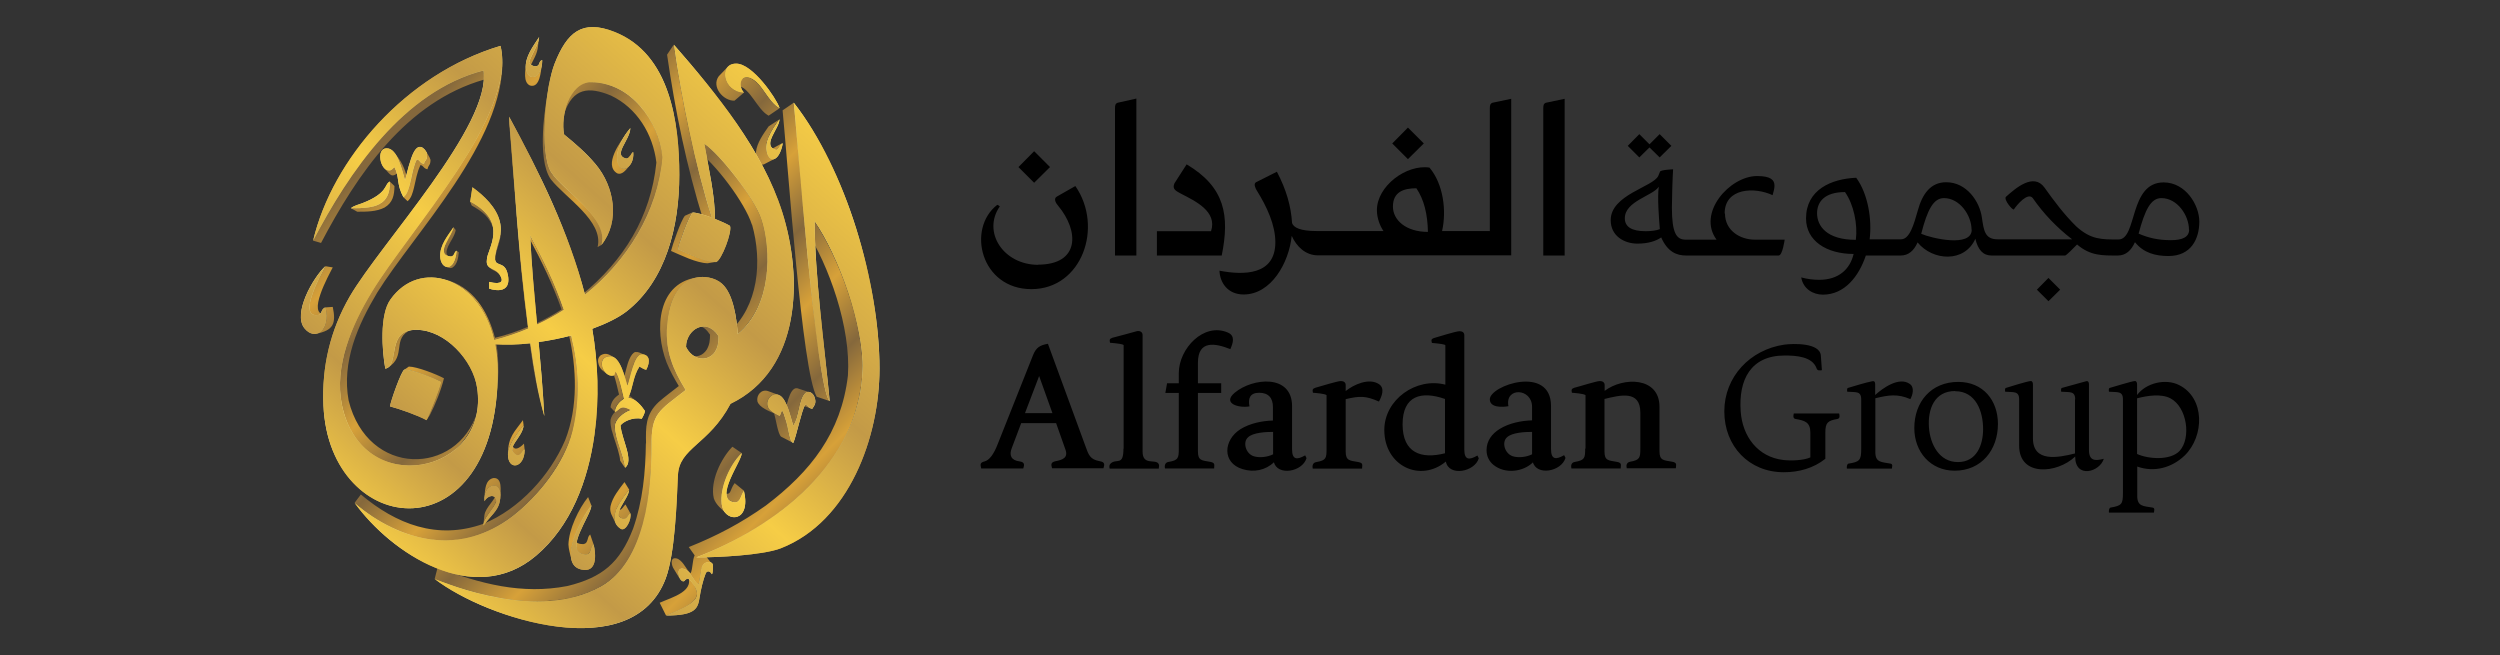
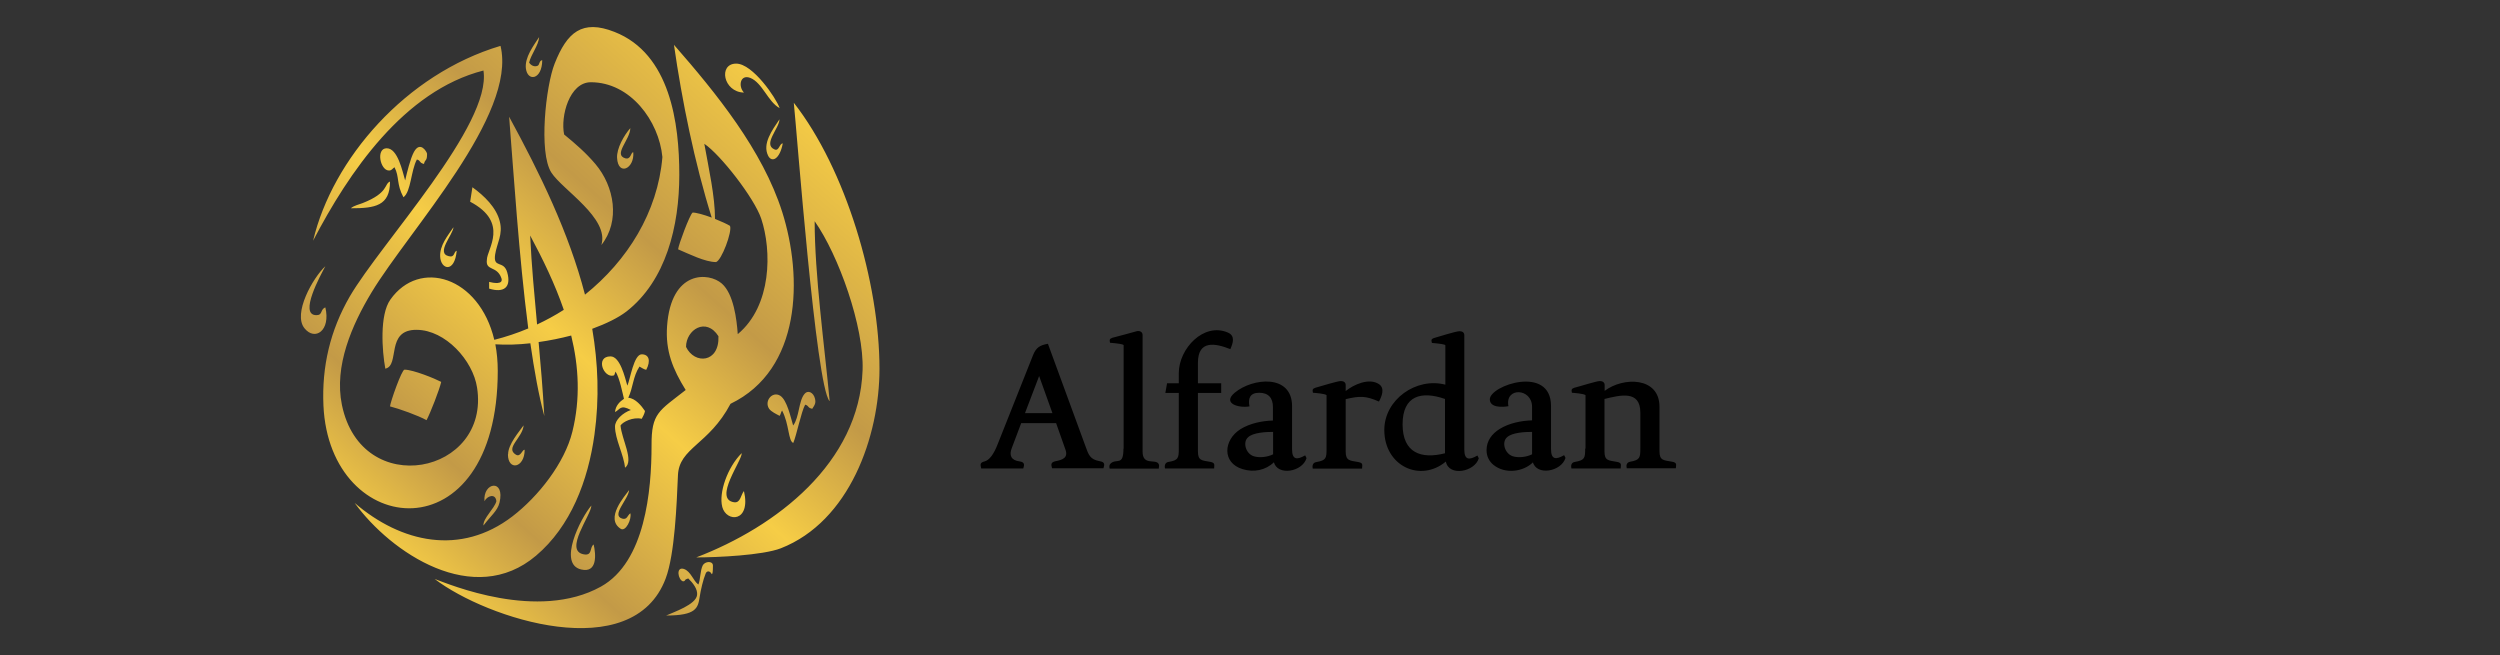
<svg xmlns="http://www.w3.org/2000/svg" id="Layer_1" data-name="Layer 1" viewBox="0 0 145 38">
  <rect x="0" y="0" width="145" height="38" fill="#333333" stroke="none" />
  <defs>
    <style>
      .cls-1 {
        fill: url(#linear-gradient-3);
      }

      .cls-2 {
        fill: url(#linear-gradient-2);
      }

      .cls-3 {
        fill: url(#linear-gradient);
      }

      .cls-4 {
        fill-rule: evenodd;
      }
    </style>
    <linearGradient id="linear-gradient" x1="-44.57" y1="348.51" x2="-44.57" y2="348.27" gradientTransform="translate(-36942.88 -32029.28) rotate(135.78) scale(139.66 -139.95) skewX(2.44)" gradientUnits="userSpaceOnUse">
      <stop offset="0" stop-color="#85683c" />
      <stop offset=".1" stop-color="#d7a139" />
      <stop offset=".2" stop-color="#85683c" />
      <stop offset=".3" stop-color="#d7a139" />
      <stop offset=".4" stop-color="#85683c" />
      <stop offset=".5" stop-color="#d7a139" />
      <stop offset=".6" stop-color="#85683c" />
      <stop offset=".7" stop-color="#d7a139" />
      <stop offset=".8" stop-color="#85683c" />
      <stop offset=".9" stop-color="#d7a139" />
      <stop offset="1" stop-color="#85683c" />
    </linearGradient>
    <linearGradient id="linear-gradient-2" x1="-44.55" y1="348.2" x2="-44.55" y2="347.97" gradientTransform="translate(-40200.99 -31137.35) rotate(132.92) scale(145.9 -145.6) skewX(2.16)" gradientUnits="userSpaceOnUse">
      <stop offset="0" stop-color="#c49b47" />
      <stop offset=".1" stop-color="#fcf4a5" />
      <stop offset=".2" stop-color="#c49b47" />
      <stop offset=".3" stop-color="#fcf4a5" />
      <stop offset=".4" stop-color="#c49b47" />
      <stop offset=".5" stop-color="#fcf4a5" />
      <stop offset=".6" stop-color="#c49b47" />
      <stop offset=".7" stop-color="#fcf4a5" />
      <stop offset=".8" stop-color="#c49b47" />
      <stop offset=".9" stop-color="#fcf4a5" />
      <stop offset="1" stop-color="#c49b47" />
    </linearGradient>
    <linearGradient id="linear-gradient-3" x1="-50.68" y1="349.04" x2="-50.68" y2="348.8" gradientTransform="translate(27301.87 -44034.38) rotate(-137.92) scale(145.42 -146.08) skewX(-2.16)" gradientUnits="userSpaceOnUse">
      <stop offset="0" stop-color="#f6cd46" />
      <stop offset=".18" stop-color="#c39a47" />
      <stop offset=".45" stop-color="#f6cd46" />
      <stop offset=".66" stop-color="#c39a47" />
      <stop offset="1" stop-color="#f6cd46" />
    </linearGradient>
  </defs>
  <g id="Layer1001">
-     <path id="path2" class="cls-4" d="M59.07,9.69l.91-.92.92.92-.92.91-.91-.91ZM90.75,5.74v9.08h-1.24V6.28c0-.17.02-.27.15-.32l1.09-.23ZM86.41,6.28c0-.16.02-.27.15-.32l1.09-.23v9.08h-11.21c-.72,0-1.24-.51-1.52-1.13-.16,1.56-1.19,3.4-2.79,3.4-.92,0-1.38-.69-1.4-1.38,1.41.27,3.24.27,3.24-1.65,0-1-.49-2.06-1.07-2.99-.07-.11-.22-.4-.05-.49l1.21-.61c.55,1.05.82,2,.88,2.98.09.26.48.46,1.42.46h3.88c-.19-.28-.38-.73-.38-1.21,0-1.4,1.71-2.67,3.05-2.47.8.95,1,2.49.73,3.68h2.77v-7.12ZM80.79,11.98c0,.79.76,1.47,2.03,1.47-.02-1.01-.22-1.87-.67-2.53-.74,0-1.36.21-1.36,1.06ZM82.58,8.32l-.92.91-.91-.91.91-.92.92.92ZM68.82,9.53c2.23,1.32,2.51,2.97,2.04,5.29h-3.76v-1.41h3.14c.38-1.15-.92-1.75-1.75-2.18-.29-.16-.52-.26-.37-.6l.7-1.09ZM65.91,5.74v9.08h-1.24V6.28c0-.17.02-.27.15-.32l1.07-.24h.02ZM60.2,15.35c2.42,0,2.41-1.93,1.17-3.42-.12-.13-.29-.41-.07-.53l1.07-.61c1.65,2.38.38,5.98-2.55,5.98s-3.77-3.5-1.98-4.89c.03,0,.09.04.15.09-1.03,1.47.19,3.39,2.23,3.39Z" />
-     <path id="path4" class="cls-4" d="M96.26,9.13l-.59-.58-.59.58-.67-.67.67-.68.59.59.59-.59.68.68-.68.67ZM126.96,13.32c0-.82-.67-1.83-1.6-1.83-.61,0-.95.67-1.32,2.06.55.24,1.12.38,1.87.38.67,0,1.06-.18,1.06-.61h0ZM123.82,14.06c-.21.47-.53.76-.98.76-.89,0-1.59.03-2.37-.64-.18.19-.63.64-.69.64h-4.27c-.48,0-.78-.31-.94-.97-.62,1.4-2.47,1.29-3.35.21-.21.48-.53.76-.98.76h-2.02c-.41,1.22-1.24,2.27-2.49,2.27-.56,0-1.14-.32-1.26-1,.37.1.72.14,1.04.14,1.13,0,1.79-.61,2-1.5-1.57,0-2.76-.76-2.76-2.06,0-1.67,1.47-2.3,2.91-2.36.69.94.92,2.42.78,3.57h1.82c.5,0,.74-.85.97-1.66.26-.96.74-1.65,1.65-1.65,1.18,0,1.94,1.11,2.07,2.05.11.75.17,1.26.91,1.26h4.32c-.88-.68-1.65-1.48-2.28-2.39-.29-.37-.94.42-1.09.65-.05.11-.63-.58-.46-.73.55-.49,1.6-1.41,2.23-.53.57.8,1.14,1.56,1.84,2.25.86.78,1.48.76,2.45.76,1.1,0,.6-3.31,2.62-3.31,1.28,0,2.07,1.32,2.07,2.27,0,1-.47,2-1.79,2-.75,0-1.44-.18-1.93-.79h0ZM119.49,16.8l-.68.67-.67-.67.67-.68.68.68ZM114.35,13.32c0-.82-.68-1.83-1.6-1.83-.61,0-.96.67-1.32,2.07.56.25,2.93.82,2.93-.24ZM107.64,13.9c.11-.88-.12-2.04-.63-2.76-1.19,0-1.62.57-1.62,1.23,0,.73.55,1.54,2.24,1.54ZM100.05,12.39c0,.97.86,1.51,1.73,1.51h1.73s-.12.92-.35.92h-5.37c-.53,0-1.07-.2-1.44-1.05-.3.21-.75.36-1.38.36-.76,0-1.55-.44-1.55-1.36,0-1.48,2.47-1.93,2.76-2.57.02-.05.06-.14.1-.24.02-.11.74-.14.76-.14-.03.42-.07,1.69-.07,2.21,0,1.51.27,1.87.8,1.87h1.79c-1.14-1.54.76-3.69,2.35-3.69.8,0,1.01.23,1.01.56,0,.16-.05.35-.11.55-1.04-.49-2.78-.43-2.78,1.06h0ZM96.21,10.83c-.34.53-1.97.83-1.97,1.83,0,.5.4.75,1.21.75.3,0,.64-.04.82-.12-.05-.63-.15-1.85-.06-2.46h0Z" />
    <path id="path6" class="cls-4" d="M61.04,23.96l-.77-2.15-.82,2.15h1.59ZM91.96,26.02v-3.1c-.1-.09-.66-.13-.79-.14-.03-.16-.04-.23.14-.29.29-.07,1.29-.39,1.48-.39.15,0,.28.07.28.23v.34c1.08-.82,3.18-.82,3.18.92v2.58c0,.55.24.52.74.61.31.06.21.19.21.38h-2.85c-.04-.17-.01-.34.2-.38.56-.1.59-.23.59-.77v-2.08c0-1.32-1.17-1.01-2.08-.79v3.04c0,.55.23.52.73.61.3.06.21.18.21.38h-2.86c-.04-.18,0-.35.21-.38.57-.1.59-.23.59-.77h0ZM88.86,26.35v-1.3c-.39,0-1.17.03-1.46.32-.31.28-.13.93.33,1.09.34.11.81.05,1.13-.11ZM88.92,26.81c-.58.57-1.63.69-2.29.16-.13-.1-.23-.23-.3-.37-.07-.14-.11-.31-.11-.49,0-.54.31-.95.76-1.23.55-.34,1.25-.48,1.88-.5v-.78c0-1.1-1.59-1.16-1.37-.04-.34.06-1.08.1-1.08-.4,0-.81,3.55-2.01,3.55.39v2.5c0,.62.29.62.76.35l.08.16c-.24.8-1.7,1.06-1.9.22h0ZM83.81,26.29v-3.15c-1.37-.48-2.46-.2-2.46,1.47s1.09,2.03,2.46,1.68ZM84.93,19.43v6.64c0,.63.29.62.76.35l.08.16c-.23.79-1.74,1.08-1.91.19-1.47,1.23-3.57.27-3.57-1.83,0-1.77,1.85-3.07,3.54-2.63v-2.29c-.05-.05-.31-.09-.78-.13-.03-.16-.07-.22.14-.29.22-.06,1.25-.39,1.46-.39.15,0,.28.06.28.23ZM76.94,26.02v-3.1c-.09-.09-.66-.13-.79-.14-.03-.16-.04-.23.14-.29.26-.07,1.28-.39,1.48-.39.15,0,.28.07.28.23v.35c.47-.38,1.36-.78,1.93-.4.36.24.16.71,0,1.01-.78-.34-1.11-.33-1.93-.14v3.04c0,.55.25.52.74.61.3.06.21.18.21.38h-2.86c-.04-.17,0-.35.21-.38.57-.1.59-.23.59-.77h0ZM73.84,26.35v-1.3c-.39,0-1.17.03-1.46.32-.31.28-.13.94.33,1.09.34.11.81.05,1.13-.11ZM73.89,26.81c-.49.47-1.17.6-1.82.4-1.2-.36-1.12-1.69-.12-2.32.55-.34,1.25-.48,1.88-.5v-.78c0-.53-.26-.83-.8-.83s-.65.34-.56.79c-.6.11-1.6-.16-.86-.79,1.04-.87,3.33-1.1,3.33.78v2.5c0,.62.29.62.76.35l.08.16c-.24.81-1.7,1.05-1.9.22h0ZM69.48,22.79v3.39c0,.55.23.52.73.61.29.06.21.18.21.38h-2.85c-.04-.18.01-.35.21-.38.57-.09.59-.24.59-.77v-3.23h-.78l.1-.56h.68v-.59c0-1.42,1.45-2.96,2.85-2.35.44.19.29.62.14.96-.86-.34-1.88-.55-1.88.79v1.19h1.35v.56h-1.35ZM65.17,26.02v-6.01c-.06-.05-.32-.09-.79-.13-.03-.16-.04-.23.14-.29.47-.12.94-.25,1.41-.38.16-.04.34.03.34.22v6.76c0,.83.73.42.92.7.07.1.02.18.02.29h-2.85c-.03-.11-.03-.22.06-.3.34-.31.74.17.74-.85ZM61.25,24.54h-2.02c-.18.48-.36.95-.54,1.43-.18.44-.04.73.44.79.31.04.29.2.22.41h-2.44c-.06-.25-.07-.34.2-.41.27-.07.53-.41.76-1.01l2.05-5.16c.18-.44.4-.57.86-.65l2.17,5.92c.19.53.27.79.84.89.3.05.28.19.21.41h-2.98c-.07-.23-.07-.35.2-.41.42-.08.75-.2.57-.69l-.54-1.53Z" />
-     <path id="path8" class="cls-4" d="M105.61,20.64l.06.83c-.12.02-.27.04-.31-.11-.25-.69-1.21-.74-1.85-.74-1.98,0-2.68,1.42-2.55,3.24.1,1.45.99,2.65,2.48,2.82.43.05,1.16.03,1.56-.15v-1.44c0-.61-.33-.7-.86-.79-.16-.03-.13-.2-.1-.32h2.63c.03.12.06.29-.1.32-.56.1-.7.21-.7.79v1.52c-.69.55-1.54.78-2.41.78-2.03,0-3.45-1.52-3.45-3.53s1.5-3.58,3.47-3.87c.52-.07,2.08-.12,2.13.64ZM123.95,23.1v3.23c.65.3,1.92.39,2.46-.17.69-.74.45-2.55-.53-3.06-.54-.28-1.35-.15-1.92,0ZM123.13,23.16c0-.5-.33-.4-.81-.44-.01-.06-.03-.19.04-.22.2-.05,1.3-.4,1.47-.4.09,0,.12.11.12.19v.62c.52-.7,1.65-.97,2.43-.58,1.52.75,1.48,2.97.33,4.09-.75.72-1.78.99-2.75.64v1.71c0,.61.36.58.89.67.16.03.08.2.08.29h-2.61c-.02-.08,0-.27.09-.29.65-.11.72-.2.72-.84v-5.44ZM120.36,23.16c0-.5-.33-.4-.81-.44-.01-.06-.03-.19.04-.22.47-.13.94-.26,1.41-.39.12-.03.16.07.16.18v3.81c0,.64.36.64.86.51-.22.76-1.66,1.18-1.66-.13-1.05,1-3.25,1.18-3.25-.63v-2.69c0-.5-.34-.4-.81-.44-.01-.06-.03-.19.04-.22.2-.06,1.27-.4,1.45-.4.09,0,.12.11.12.19v3.13c0,1.41,1.45,1.13,2.44.88v-3.13ZM113.4,22.68c-1.21,0-1.6,1.06-1.52,2.12.07.96.59,2,1.68,2s1.46-1,1.46-1.91c0-1.02-.41-2.2-1.62-2.2ZM113.37,27.3c-1.41,0-2.34-1.1-2.34-2.47,0-1.53.98-2.68,2.55-2.68,1.43,0,2.3,1.06,2.3,2.44,0,1.5-.95,2.71-2.51,2.71h0ZM107.95,23.16c0-.5-.33-.4-.81-.44-.01-.06-.03-.19.04-.22.45-.13.97-.3,1.42-.39.13-.02.16.06.16.18v.62c.45-.41,1.39-1.08,2.01-.64.28.2.17.63.03.88-.73-.32-1.27-.24-2.03-.05v3.12c0,.61.34.57.88.67.16.03.08.2.08.29h-2.61c-.02-.08,0-.27.09-.29.65-.1.74-.2.74-.84v-2.89Z" />
  </g>
  <g id="Layer1002">
-     <path id="path37" class="cls-3" d="M35.6,20.72c-.26-.15-.44-.29-.75-.12-.19.15-.19.35-.12.57.1.26.22.32.45.5-.16-.14-.24-.29-.27-.5-.02-.21.03-.34.22-.45.17-.07.31-.08.48,0h0ZM36.5,28.41l-.28-.45c-.32.42-.69.87-.81,1.4-.03.18-.02.28.04.45l.25.53c-.1-.27-.06-.46.03-.72h0s.17.32.17.32c.07.11.17.14.29.16.12,0,.16-.06.22-.15.05-.07.08-.12.15-.18l-.28-.51c-.12.1-.16.24-.29.3-.08.02-.16,0-.23-.03.19-.42.46-.76.73-1.12h0ZM45.21,6.92l-.63.41c-.3.43-.68.96-.73,1.47-.03.26.08.88.46.73l.62-.32c-.21.08-.33-.07-.41-.25l.57-.31c.12-.1.14-.24.25-.33l-.64.35c-.1.08-.12.18-.19.26-.09-.23-.09-.41-.04-.65.12-.51.44-.95.74-1.38h0ZM26.01,14.88c-.19-.16-.1-.39-.02-.59.11-.25.41-.66.44-.95l-.13-.16c-.04.3-.38.72-.5,1.12-.1.32-.07.44.21.58ZM25.82,15.45c.16.07.25.14.42.07.28-.17.34-.58.37-.88l-.12-.1c-.03.31-.09.69-.35.89-.12.07-.2.08-.33.02ZM29.02,28.8c.01-.3.14-1.14-.42-1.07-.46.12-.46.66-.5,1.05.05-.29.2-.57.52-.61.35,0,.4.36.4.64ZM28.79,29.07l.03-.48c-.13.45-.64.82-.72,1.27l-.06.52c-2.68.96-5.06.02-7.11-1.7l-.36.48c2.1,1.82,4.65,2.79,7.44,1.8,2.16-.9,4.24-3.25,5.04-5.43.65-1.95.55-4.11.08-6.09l-.15-.09c.47,1.98.56,4.24-.2,6.18-.88,2.05-2.65,3.99-4.74,4.85.03-.17.12-.33.22-.47.18-.26.43-.54.52-.85ZM30.37,24.67l-.04-.3c-.47.66-.87.96-.87,1.98.02-.6.57-1.21.9-1.68ZM30.43,26.09l-.04-.36s-.59.65-.69,0c-.02.35-.03.6.32.69.23,0,.26-.33.41-.32ZM36.67,8.88l-.29.33c-.05.08-.08.16-.14.23l.28-.32c.06-.08.09-.16.14-.24h0ZM36.39,7.65c-.43.59-1.39,1.91-.6,2.4.3.13.53-.22.7-.41-.14.13-.29.2-.47.09-.49-.48,0-1.54.38-2.08ZM30.64,4.17c.12-.49.48-.88.55-1.38l.07-.6c-.1.67-.75.68-.63,1.98ZM30.5,3.72c-.03.37-.17,1.06.24,1.24.58.17.63-.84.68-1.17-.05.29-.19.67-.54.66-.34-.05-.4-.45-.38-.73ZM20.36,12.08l.36.2c.52,0,1.11,0,1.58-.24.49-.29.57-.72.58-1.25l-.27-.26c-.02.5-.09.96-.54,1.26-.5.29-1.22.26-1.72.29ZM46.05,5.95l-.66.45c.3,2.99,1.12,15.16,1.98,16.61l.75.25c-.59-.99-1.21-7.81-1.42-10.01,1.39,2.16,2.66,5.75,2.48,8.53-.39,3.33-2.16,5.57-4.76,7.54-1.42,1.01-2.86,1.77-4.47,2.41l.34.48c-.14.3-.1.74-.23,1.04-.3-.25-.37-.62-.73-.83-.44-.18-.42.25-.29.51l.4.66c-.08-.17-.15-.42.02-.56.23-.08.46.14.57.29.15.21.28.48.47.61.13-.3.11-1.01.33-1.19.13-.11.33-.14.46-.03l-.42-.55c1.38-.58,2.52-1.19,3.77-2.03,3.15-2.24,5.15-4.85,5.39-8.63.04-2.77-1.42-6.64-2.78-8.64l-.58.14c-.22-2.34-.39-4.69-.62-7.02ZM39.81,33.26c.64,1.01-.84,1.38-1.55,1.7l.37.74c.43-.19,1.66-.58,1.79-1.18.07-.41-.4-.94-.61-1.26h0ZM34.3,29.32l-.19-.49c-.55.68-1.12,1.88-1.14,2.75.01.29.1.56.17.85-.06-.44.03-.82.17-1.24.22-.64.57-1.34,1-1.87h0ZM34.43,31.58l-.2-.58c-.11.1-.12.19-.16.33-.05.14-.08.2-.24.23-.24,0-.43-.06-.54-.29l.16.59c.09.2.19.24.39.29.2.03.31.02.4-.18.05-.16.06-.27.19-.39h0ZM43.02,26.28l-.54-.37c-.66.68-1.31,2.01-1.08,2.99.12.38.46.63.74.9-.3-.35-.32-.76-.26-1.18l.43.4c.64.38.62-.25.85-.55l-.55-.45c-.33.44-.13.75-.73.57.15-.86.58-1.73,1.15-2.31ZM19.3,15.51l-.42-.07c-.43.81-1.92,3.38-.01,2.79-1.11.07.21-2.29.43-2.72ZM18.34,19.36c.98-.2,1.17-.57.96-1.56l-.42.03c.11.52.12,1.34-.54,1.53ZM42.2,3.89l-.51.53c-.45.61.26,1.44.91,1.42l.55-.47c-.3-.02-.49-.08-.73-.27-.33-.32-.51-.82-.22-1.2h0ZM43.07,4.56l-.54.5c.13-.11.27-.09.42-.04.14.06.23.12.34.23.31.3.53.69.81,1.03.15.18.27.31.48.43l.63-.43c-.19-.11-.31-.22-.45-.38-.29-.35-.52-.75-.84-1.08-.2-.19-.59-.49-.85-.25h0ZM45.17,22.91l-.63-.23c-.38-.12-.68.24-.61.6.11.35.65.55.97.7.09.27.22,1.22.41,1.35l.66.34c-.21-.14-.24-.83-.36-1.18l.39.18c.24-.34.29-.82.39-1.22l.61.23c-.14-.06-.1-.14-.27-.2l-.32-.12c.07-.25.21-.69.54-.61l-.7-.23c-.49-.11-.67,1.3-.77,1.57-.04-.1-.08-.19-.13-.28l-.64-.27c.07.13.12.26.17.4h0c-.28-.17-.42-.35-.36-.66.08-.29.33-.47.63-.37h0ZM24.96,9.25c-.02-.11-.17-.33-.23-.43.11.22-.12.45-.14.69-.27-.07-.18-.21-.41-.26-.34.62-.35,1.82-.78,2.19l.24.23c.22-.18.3-.51.37-.78.11-.46.17-.89.38-1.32.22.07.14.18.4.25.09-.33.17-.19.18-.56ZM23.14,9.99l-.26-.3c-.09.05-.14.13-.23.18-.15.04-.24,0-.35-.1.37.38.38.57.84.22ZM23.5,10.47l.24.27c-.25-.85-.28-1.15-.85-1.87.33.45.46,1.07.61,1.6ZM28.75,15.21c-.06-.19,0-.45.05-.65.07-.27.17-.53.22-.81.04-.27.03-.43,0-.7.03.25.01.43-.04.67-.07.29-.17.56-.24.85-.05.25-.11.44,0,.64h0ZM28.37,16.73c.29.1.67.17.94-.03.15-.14.17-.29.18-.48,0,.19-.04.33-.18.46-.27.2-.63.13-.93.04ZM28.29,15.4c.25.38.57.19.8.76-.25-.65-.54-.49-.8-.76ZM27.27,11.7l.09.22c.6.34,1.08.69,1.26,1.38-.18-.84-.61-1.18-1.35-1.6ZM23.7,21.27l-.26.18c.39-.05,1.71.48,2.15.7-.15.6-.62,1.75-.85,2.22l.19-.29c.32-.62.65-1.44.82-2.14-.48-.25-1.55-.67-2.04-.68ZM41.18,19.41c0,.33-.02.57-.19.87-.24.35-.56.46-.97.33.52.24,1.1.41,1.5-.28.13-.29.15-.5.15-.82-.37-.55-.58-.56-1.21-.63.35.06.53.25.73.54h0ZM38.93,14.56c.56.24,1.45.69,2.11.71l.48-.08c-.72-.04-1.58-.47-2.2-.74.05-.31.62-1.87.84-2.13l-.43.19c-.22.22-.74,1.73-.81,2.04ZM39.08,2.59l-.39.58c.47,3.25,1.13,6.49,2.11,9.62l.47-.18c-1.01-3.27-1.7-6.64-2.19-10.02ZM37.46,25.72c-.02,1.68-.18,3.34-.74,4.94-.77,1.99-1.78,2.83-3.81,3.33-2.65.51-5.04-.13-7.53-1.07l-.17.66c2.58.97,5.07,1.65,7.85,1.11,2.39-.59,3.42-1.69,4.16-4.03.47-1.66.57-3.28.58-5,.02-.7.06-1.27.53-1.83.41-.44.98-.83,1.45-1.21-.33-.53-.61-1.06-.82-1.65-.52-1.56-.42-4.61,1.65-4.9-2.53.23-2.66,3.09-1.95,4.95.2.49.44.92.71,1.37-.39.31-.81.61-1.18.94-.75.71-.74,1.42-.72,2.38ZM43.62,13.03c.6,2.12.38,4.73-1.36,6.26l.53.09c1.85-1.63,2.07-4.47,1.36-6.7-.45-1.25-2.23-3.58-3.3-4.34l-.46.35c1.06.75,2.82,3.06,3.22,4.34h0ZM30.75,13.67l-.05.14c.72,1.35,1.36,2.68,1.87,4.14-.48.31-.97.57-1.49.82l.07.07c.53-.25,1.05-.54,1.55-.85-.52-1.51-1.2-2.9-1.95-4.31ZM28.71,19.6c-.41-1.56-1.29-3-2.96-3.41,1.66.53,2.5,1.9,2.93,3.51.67-.17,1.33-.39,1.97-.66-.51-3.99-.77-7.96-1.09-11.97l-.02-.31v.41c.32,3.95.56,7.85,1.07,11.79-.62.26-1.23.47-1.89.63ZM38.07,9.43c-.32,3.16-1.9,5.68-4.31,7.66h.18c2.52-2.06,4.16-4.69,4.49-7.98-.22-1.84-1.32-3.57-3.13-4.19-1.61-.45-2.14.04-2.57,1.64.51-1.46,1.41-1.55,2.7-1.02,1.52.72,2.44,2.24,2.64,3.88ZM31.86,4.85c-.26,1.33-.74,4.35.08,5.54.84,1.08,3.09,2.43,2.72,3.94l.22-.12c.47-1.59-1.96-2.98-2.84-4.11-.77-1.12-.42-3.99-.19-5.26ZM30.76,19.91l-.05-.11c.2,1.42.45,2.96.86,4.34-.36-1.38-.6-2.81-.81-4.22ZM28.77,19.85l-.03.11c.22,1.14.14,2.26.03,3.42.13-1.19.22-2.36,0-3.54ZM18.17,13.96l.45.13c2.1-3.99,4.95-8.2,9.48-9.48l-.06-.52c-4.52,1.12-7.74,5.71-9.88,9.87ZM21.88,16.97c2.15-3.46,7.37-8.77,7.26-13.52-.09,4.35-5.59,10-7.65,13.52-1.18,1.96-2.17,4.11-1.68,6.63,1.2,4.8,6.79,4.45,7.87.31-1.17,3.7-6.35,3.78-7.46-.68-.41-2.24.53-4.37,1.66-6.26ZM22.5,21.32c1.1-.67.2-1.71,1.34-2.19-1.41.33-.71,1.64-1.34,2.19ZM36.86,20.41c-.3.09-.46.69-.53.96-.07.25-.13.54-.23.78l.28.21c.16-.39.23-.85.38-1.26.07-.17.13-.31.25-.45.13-.12.23-.12.4-.06l-.32-.14c-.08-.03-.14-.04-.23-.03h0ZM37.11,21.26l-.31-.16c.06.03.12.07.17.1l.31.17c-.06-.03-.12-.08-.18-.11ZM36.93,23.29c-.24-.2-.45-.42-.78-.47l.28.24c.21.03.33.1.5.23ZM35.49,24.98c.13.5.33.97.44,1.47.02.09.03.18.04.27l.27.4c-.03-.26-.09-.48-.16-.73-.14-.46-.32-.9-.4-1.38-.05-.36-.03-.53.26-.84.2-.19.37-.3.63-.4l-.28-.27c-.19.07-.31.14-.48.26l-.13.12c-.14.15-.22.27-.27.47-.02.21.03.42.07.62ZM35.91,22.88c-.29.2-.45.4-.5.74l.25.27c.02-.15.04-.23.11-.37.11-.18.23-.28.4-.41-.12-.51-.23-1.16-.49-1.58l-.25-.18c.07.11.12.22.16.35.14.39.21.77.31,1.17Z" />
-     <path id="path65" class="cls-2" d="M36.38,22.35c-.13-.45-.41-1.68-.97-1.68-.9,0-.41,1.27.18,1.11.06-.02.05-.08.11-.23.24.37.41,1.27.49,1.58-.24.16-.48.4-.52.77.31-.16.3-.45.92-.12-.47.16-.92.58-.92.96,0,.73.52,1.66.58,2.39.54-.39-.19-1.64-.26-2.45.13-.21.72-.51,1.23-.39.08-.15.15-.26.19-.45-.2-.3-.56-.74-.97-.77.28-.59.27-1.24.65-1.81.15.08.22.15.39.19.28-.53.16-.9-.26-.9-.46,0-.67,1.45-.83,1.81ZM22.36,21.38c.85-.2-.01-2.27,1.81-2.25,1.66.01,3.26,1.77,3.5,3.35.78,5.02-6.7,6.56-7.84,1-.46-2.25.58-4.63,1.72-6.52,2.2-3.64,8.45-10.28,7.48-14.3-5.5,1.64-9.75,6.57-10.87,11.3,2.07-3.97,5.27-8.69,9.88-9.87.5,3.14-5.94,10-7.75,13.1-1.14,1.97-1.63,4.07-1.53,6.33.35,7.8,10.11,8.75,10.11-2.01,0-.55-.05-1.07-.14-1.54.64.04,1.33.02,2.03-.06.23,1.59.49,3.04.81,4.22-.09-1.58-.21-2.98-.33-4.29.64-.09,1.28-.22,1.89-.38.44,1.8.54,3.67.07,5.57-.45,1.83-1.97,3.76-3.48,4.92-3,2.3-6.45,1.54-9.15-.78,2.11,2.9,6.91,6.12,10.52,3.06,2.01-1.7,3.02-4.34,3.39-7.03.29-2.09.21-4.13-.13-6.13.82-.3,1.51-.64,1.98-1,2.3-1.79,3.07-4.95,3.07-7.93s-.52-7.02-3.76-8.29c-1.88-.74-2.75.02-3.47,1.84-.51,1.28-.94,5.15-.19,6.32.64,1,3.38,2.64,2.9,4.2,1.11-1.39.75-3.4-.34-4.69-.57-.67-1.15-1.17-1.82-1.72-.22-1.06.31-3.03,1.55-3.03,2.29,0,3.95,2.24,4.15,4.34-.27,3.2-2.03,6.01-4.49,7.98-.93-3.59-2.61-7.03-4.4-10.32.26,3.23.57,8.11,1.11,12.28-.64.27-1.3.49-1.97.66-.87-3.67-4.34-4.73-6.03-2.33-.63.89-.48,2.97-.29,4.01h0ZM32.7,17.97c-.5.32-1.02.6-1.55.85-.16-1.77-.32-3.4-.4-5.16.74,1.38,1.44,2.82,1.95,4.31ZM41.47,12.69c0-1.3-.36-2.9-.62-4.35.94.63,2.9,3.15,3.3,4.34.62,1.86.62,5.05-1.36,6.7-.06-.86-.24-2.33-.92-2.93-.75-.67-2.95-.81-3.18,2.47-.1,1.44.33,2.49,1.08,3.7-1.55,1.22-1.99,1.33-1.98,3.21,0,2.63-.37,6.76-2.93,8.19-3.67,2.04-8.8-.13-9.65-.44,3.04,2.32,11.49,5.06,13.4-.03.53-1.41.64-4.33.71-5.97.06-1.62,1.79-1.77,3.05-4.16,4.11-1.98,4.2-7.32,3-11.12-1.14-3.59-3.83-6.9-6.28-9.7.46,3.22,1.2,6.86,2.19,10.02-.46-.17-.92-.3-1.11-.29-.17.13-.82,1.88-.84,2.13.63.27,1.57.74,2.2.74.32-.09.95-1.77.81-2.1-.16-.1-.49-.25-.86-.4h0ZM39.79,20.12c0-.99,1.16-1.75,1.88-.62.06,1.56-1.39,1.65-1.88.62ZM48.12,23.25c-.3-3.18-.87-7.32-.87-10.42,1.39,1.97,2.87,6.13,2.78,8.64-.19,5.38-5,9.08-9.65,10.86,1.2,0,3.85-.12,4.91-.53,3.98-1.56,5.72-6.48,5.72-10.41,0-4.97-1.95-11.58-4.97-15.43.17,1.57,1.28,16.4,2.07,17.3h0ZM22.62,23.57c.54.14,1.61.52,2.12.8.23-.44.74-1.74.85-2.22-.36-.19-1.63-.71-2.13-.71-.16,0-.82,1.88-.84,2.13ZM27.27,11.7c2.29,1.21.97,2.76.97,3.36-.09.68.58.33.84,1.07.14.4-.49.28-.71.22v.39c.84.26,1.3-.06,1.05-.94-.21-.74-.83-.2-.7-1.05.1-.64.46-1.15.27-1.9-.2-.82-.91-1.5-1.59-1.99l-.13.84ZM23.5,10.47c-.16-.54-.43-1.87-1.07-1.87s-.38,1.29.13,1.29c.16,0,.19-.1.32-.19.3.57.1.96.52,1.74.44-.32.43-1.54.78-2.19.24.07.12.19.41.26.07-.31.18-.13.18-.59,0-.09-.39-.78-.76-.11-.21.38-.41,1.22-.51,1.65ZM46,24.67c-.14-.46-.35-1.47-.75-1.72-.46-.28-.94.32-.64.76.12.17.42.31.61.41.06-.09.07-.2.14-.31.42.79.35,1.77.65,1.88.19-.44.46-1.81.69-2.22.24.07.12.18.41.24.15-.23.23-.34.15-.62-.08-.3-.38-.5-.6-.24-.34.4-.3,1.35-.65,1.82h0ZM43.15,5.37c-.35-.37-.22-1.08.37-.85.7.28,1.03,1.4,1.7,1.75-.2-.58-1.56-2.58-2.52-2.58-1.05,0-.76,1.65.45,1.68h0ZM17.66,19.04c.61.76,1.53.13,1.21-1.21-.31.12-.14.45-.52.45-1.04,0,.25-2.33.52-2.84-.72.67-1.9,2.75-1.21,3.6ZM41.89,29.4c.24.91,1.68.91,1.26-.92-.19.22-.19.71-.58.65-1.21-.19.48-2.42.45-2.85-.83.82-1.34,2.31-1.13,3.11h0ZM34.43,31.58c-.25.18-.05.67-.58.57-1.16-.22.44-2.27.45-2.83-.64.75-1.96,3.4-.59,3.71.94.22.86-.86.72-1.46ZM40.5,33.9c-.29-.21-.43-.76-.83-.9-.49-.16-.34.65-.05.72.2-.04,0-.08.3-.17.26.25.56.62.51.97-.08.55-1.33.97-1.79,1.18,1.75,0,1.84-.44,1.94-1.07.06-.4.2-1.01.35-1.37.07-.17.25-.16.35.04.05,0,.07-.13.07-.51-.02-.28-.47-.23-.59,0-.15.29-.14.86-.25,1.1h0ZM20.36,12.08c1.39,0,2.26-.14,2.26-1.55-.35.14-.06.65-1.59,1.25-.21.08-.51.15-.67.29ZM30.5,3.96c.09.79.94.68.95-.47-.19.02-.14.28-.28.33-.18.07-.37-.02-.48-.19.12-.5.54-.98.58-1.48-.33.51-.84,1.17-.77,1.82ZM35.79,9.16c.06,1.07,1.02.63.94-.33-.15,0-.13.45-.47.35-.7-.22.28-1.06.3-1.75-.36.41-.8,1.17-.77,1.73ZM29.46,26.35c0,.98.97.8.97-.26-.14-.03-.23.45-.51.28-.64-.39.39-.97.45-1.7-.25.36-.9,1.09-.9,1.68ZM28.79,29.07c-.11.43-.78.99-.75,1.41.42-.56.81-.84.93-1.32.34-1.41-.97-1.2-.87-.09.15-.31.64-.48.69,0h0ZM26.3,13.18c-.34.51-.8,1.05-.77,1.7.03.75.84.99.96-.34-.19.07-.1.41-.46.32-.77-.18.26-1.27.27-1.68ZM44.55,9.03c.22.43.68.2.85-.71-.19-.01-.21.46-.47.35-.71-.29.27-1.22.28-1.75-.44.65-1,1.42-.66,2.11ZM36.5,28.41c-.26.36-1.43,1.66-.5,2.26.29.19.65-.56.56-.9-.18.13-.18.39-.47.31-.66-.19.35-1.1.4-1.66Z" />
-     <path id="path81" class="cls-1" d="M35.5,21.63s.03-.1.04-.14c.02-.06.07-.1.13-.1.06,0,.12.02.15.07.24.37.38,1.04.48,1.51.07-.16.13-.33.17-.5-.03.02-.07.04-.11.03-.07,0-.12-.05-.14-.11-.09-.33-.39-1.57-.82-1.57-.28,0-.39.15-.32.42.05.17.21.41.42.39h0ZM36.33,23.17s-.03.06-.06.08c-.11.07-.2.15-.28.24.22-.07.47.04.66.14.06.03.09.09.08.15,0,.06-.05.12-.11.14-.21.07-.42.2-.57.36-.08.08-.17.2-.21.32,0,0,0,0,0-.01.11-.17.36-.31.55-.38.23-.09.48-.13.73-.1.04-.08.08-.16.11-.25-.18-.26-.49-.62-.81-.65-.04,0-.07-.02-.1-.04ZM35.83,24.65s0,.06,0,.08c0,.37.14.8.26,1.15.06.19.13.39.19.59-.02-.14-.06-.28-.08-.38-.12-.45-.32-.95-.36-1.41,0-.01,0-.02,0-.03h0ZM36.82,21.38c.04-.07.08-.15.13-.22.04-.07.13-.09.2-.05.08.04.15.09.23.13.1-.23.16-.55-.18-.55-.16,0-.34.54-.38.66,0,0,0,.01,0,.02h0ZM22.48,21.13c.38-.45-.04-2.17,1.69-2.16,1.75.01,3.4,1.83,3.66,3.48.18,1.14-.04,2.27-.77,3.18-.63.79-1.56,1.3-2.56,1.47-1.01.17-2.07-.03-2.94-.6-1.05-.69-1.64-1.79-1.88-2.99-.24-1.16-.08-2.35.26-3.47.34-1.11.88-2.17,1.48-3.16.31-.51.65-1.01,1-1.5.41-.58.82-1.14,1.24-1.71.92-1.25,1.84-2.5,2.69-3.8.79-1.2,1.56-2.5,2.08-3.85.38-.97.67-2.12.48-3.16-2.62.81-4.98,2.4-6.85,4.4-1.4,1.5-2.59,3.32-3.31,5.27,2.09-3.67,5.1-7.54,9.24-8.6.04-.01.09,0,.12.02.04.03.06.06.07.11.16.98-.34,2.17-.76,3.03-.63,1.27-1.46,2.5-2.28,3.65-.87,1.23-1.79,2.42-2.7,3.63-.39.52-.79,1.05-1.17,1.59-.3.43-.6.86-.86,1.31-1.12,1.94-1.61,4.01-1.51,6.24.07,1.6.57,3.21,1.68,4.39.87.92,2.06,1.49,3.34,1.42,1.37-.07,2.5-.85,3.27-1.95,1.16-1.65,1.5-3.89,1.5-5.86,0-.51-.04-1.01-.14-1.51,0-.05,0-.1.04-.13,0,0,0,0,0,0,0,0-.02,0-.03-.01-.04-.02-.06-.06-.07-.1-.33-1.4-1.19-2.82-2.6-3.33-1.22-.44-2.4,0-3.14,1.05-.55.78-.46,2.62-.3,3.67h0ZM28.88,19.82c.62.03,1.25,0,1.87-.07.08,0,.16.05.17.13.1.73.22,1.47.36,2.2-.06-.74-.12-1.49-.19-2.23,0-.08.05-.16.13-.17.63-.09,1.26-.22,1.87-.38.04-.01.08,0,.12.02.04.02.06.06.07.1.45,1.87.54,3.77.07,5.65-.46,1.88-2.02,3.84-3.54,5.01-2.66,2.04-5.69,1.73-8.25.04,1.06,1.13,2.4,2.11,3.77,2.67,1.97.81,3.98.75,5.66-.68,2.03-1.72,2.99-4.37,3.34-6.94.28-2.03.21-4.06-.13-6.08-.01-.08.03-.15.1-.17.64-.23,1.39-.56,1.93-.98,2.32-1.8,3-5.01,3-7.81,0-2.97-.49-6.9-3.66-8.15-.64-.25-1.4-.43-2.03-.05-.61.36-.99,1.17-1.24,1.8-.49,1.22-.92,5.05-.2,6.18.18.29.52.59.77.83.37.34.74.68,1.09,1.04.46.48,1.01,1.13,1.11,1.83.65-1.28.26-2.91-.66-4-.55-.64-1.15-1.16-1.8-1.7-.03-.02-.05-.05-.05-.09-.13-.62,0-1.42.24-2,.26-.62.74-1.22,1.47-1.22,2.36,0,4.09,2.29,4.31,4.48,0,.01,0,.02,0,.03-.28,3.23-2.05,6.08-4.55,8.09-.04.03-.1.04-.15.03-.05-.02-.09-.06-.1-.11-.87-3.37-2.39-6.57-4.03-9.63.3,3.85.55,7.7,1.05,11.53,0,.07-.03.14-.09.16-.59.25-1.21.46-1.83.62h0ZM30.99,18.84c-.16-1.72-.32-3.44-.4-5.17,0-.07.04-.14.12-.16.07-.02.14.01.18.08.75,1.4,1.44,2.83,1.96,4.33.02.07,0,.14-.06.18-.5.32-1.03.61-1.57.86-.05.02-.1.02-.14,0-.05-.03-.07-.07-.08-.12ZM39.31,3.1c.23,1.51.5,3.01.82,4.49.33,1.53.71,3.07,1.17,4.57-.03-.52-.11-1.05-.19-1.56-.12-.74-.27-1.48-.4-2.22-.01-.06.01-.12.07-.16.05-.04.12-.03.17,0,1.02.68,2.97,3.25,3.36,4.42.36,1.08.46,2.37.3,3.5-.18,1.29-.69,2.53-1.71,3.37-.05.04-.11.05-.16.02-.06-.02-.09-.07-.09-.13-.06-.81-.23-2.26-.87-2.83-.42-.37-1.11-.44-1.62-.22-.96.41-1.24,1.65-1.3,2.58-.1,1.41.33,2.43,1.06,3.6.04.07.03.16-.04.21-.32.25-.65.5-.96.75-.21.17-.42.36-.58.58-.36.5-.38,1.17-.38,1.76,0,2.69-.38,6.86-3.01,8.33-1.81,1.01-3.99,1.03-5.99.68-.83-.15-1.64-.36-2.44-.62-.03-.01-.06-.02-.1-.03.64.36,1.31.68,1.96.94,1.26.51,2.63.9,3.98,1.06,2.44.3,5.14-.1,6.11-2.69.15-.4.24-.85.32-1.27.09-.53.15-1.06.2-1.59.09-1.02.14-2.04.18-3.06.03-.87.52-1.35,1.13-1.9.33-.3.66-.59.96-.93.39-.43.71-.89.97-1.4.02-.03.04-.05.07-.07,1.96-.94,3.02-2.68,3.41-4.76.38-2,.12-4.25-.49-6.17-1.08-3.41-3.55-6.54-5.9-9.24h0ZM41.82,19.5c.01.34-.04.7-.22.99-.15.23-.36.39-.63.45-.57.12-1.08-.26-1.32-.75-.01-.02-.02-.04-.02-.07,0-.51.29-1.03.76-1.25.57-.26,1.09.05,1.41.55.02.02.02.05.02.08h0ZM41.33,12.76s-.07.02-.11,0c-.2-.07-.73-.26-.98-.28-.16.26-.63,1.46-.74,1.88.57.25,1.42.66,1.99.67.06-.04.17-.22.2-.27.11-.19.2-.41.28-.61.08-.21.15-.43.2-.64.01-.06.04-.22.04-.31-.09-.05-.19-.1-.28-.14-.16-.08-.33-.14-.5-.21-.04-.01-.07-.04-.08-.08h0ZM47.71,20.84c-.1-.94-.2-1.87-.3-2.81-.17-1.72-.32-3.47-.32-5.2,0-.07.04-.13.11-.15.07-.02.14,0,.18.06.41.57.75,1.22,1.05,1.85.35.75.66,1.52.92,2.31.26.79.48,1.59.64,2.41.13.7.23,1.45.2,2.16-.18,5.15-4.53,8.78-8.97,10.68.55-.02,1.11-.05,1.66-.1.45-.04.9-.09,1.34-.16.33-.06.7-.13,1.01-.25,3.91-1.53,5.62-6.38,5.62-10.27,0-4.7-1.77-10.98-4.6-14.89.02.2.03.4.05.61.06.69.12,1.39.18,2.08.16,1.89.33,3.77.52,5.66.18,1.84.37,3.7.63,5.53.01.09.04.26.07.47h0ZM22.8,23.46c.32.09.63.2.94.32.3.11.63.24.92.39.05-.1.1-.21.14-.31.09-.21.17-.41.25-.62.08-.21.16-.42.23-.63.04-.12.08-.24.11-.36-.46-.22-1.45-.6-1.89-.63-.16.23-.6,1.43-.71,1.86h0ZM28.52,16.54v.08c.22.05.51.09.68-.04.19-.16.12-.52.06-.73-.07-.25-.16-.3-.38-.38-.35-.13-.37-.39-.32-.73.1-.66.44-1.14.27-1.84-.17-.7-.75-1.3-1.32-1.74l-.07.47c.77.43,1.4,1.05,1.33,2.01-.02.31-.11.59-.21.88-.05.14-.16.41-.16.55,0,0,0,.01,0,.02-.03.22.02.26.2.35.32.15.51.29.63.65.1.29-.07.47-.35.49-.11,0-.23,0-.35-.02h0ZM23.43,11.15c.1-.18.17-.44.21-.63-.02.06-.08.09-.14.1-.07,0-.13-.04-.16-.11-.12-.38-.4-1.76-.92-1.76-.43,0-.18.98.13.98.03,0,.05,0,.07-.03.06-.05.1-.1.17-.14.04-.03.08-.03.13-.02.04.01.08.04.1.08.15.29.19.53.23.84.04.26.09.47.18.69ZM23.97,9.31s.04-.09.06-.13c.03-.07.11-.1.18-.08.13.03.2.08.27.19,0,0,0,0,0,.01.02-.03.05-.07.08-.12.03-.05.03-.18.03-.24-.02-.08-.12-.19-.19-.23-.13-.08-.22.09-.28.19-.07.12-.12.27-.17.42ZM45.15,23.9c.02-.06.04-.12.08-.17.03-.05.08-.08.14-.08.06,0,.11.03.13.08.21.39.3.81.38,1.24,0,.04.04.22.08.36.02-.06.03-.12.05-.17.04-.13.07-.26.11-.39-.04.04-.09.06-.14.05-.06-.01-.11-.05-.12-.11-.11-.38-.34-1.42-.68-1.63-.32-.19-.64.23-.43.53.07.1.25.2.41.28h0ZM46.59,23.34s.09-.05.15-.04c.13.03.19.08.27.18.01.01.02.02.03.03.08-.12.11-.2.06-.39-.04-.14-.19-.35-.33-.18-.08.09-.14.24-.19.4h0ZM42.84,5.16c-.05-.16-.06-.33-.01-.49.11-.34.43-.42.74-.29.06.02.12.05.17.09-.31-.31-.71-.62-1.05-.62-.39,0-.55.28-.47.64.07.33.31.57.61.67h0ZM18.78,18.19c-.09.17-.21.25-.41.25-.33,0-.52-.19-.55-.51-.02-.25.05-.56.13-.81-.02.04-.04.08-.05.12-.19.45-.45,1.28-.1,1.71.18.23.47.38.73.16.24-.21.29-.58.26-.91ZM42,28.84c-.01.18,0,.36.04.52.08.29.36.57.68.46.16-.05.25-.19.3-.34.05-.15.06-.31.05-.48-.11.21-.27.33-.52.29-.29-.05-.48-.2-.54-.45ZM34.36,32.11c-.11.19-.3.24-.53.19-.27-.05-.46-.2-.52-.44-.03.18-.04.37,0,.54.05.26.19.42.45.49.3.07.5,0,.58-.31.03-.14.04-.3.03-.47h0ZM41.18,32.81c-.01-.09-.24-.03-.29.06-.04.07-.06.17-.08.27.06-.1.16-.16.29-.14.03,0,.06.01.08.02,0-.08,0-.16,0-.2h0ZM40.51,34.06s-.02,0-.02,0c0,.01.01.02.02.04,0-.01,0-.03,0-.04h0ZM39.91,33.4c-.09-.11-.18-.21-.3-.24-.01,0-.08-.02-.09,0-.02.02-.02.09-.02.12,0,.06.04.22.1.28.06-.08.15-.11.26-.14.02,0,.03,0,.05,0h0ZM40.34,34.97c-.21.21-.52.38-.83.52.24-.04.47-.1.61-.21.11-.08.17-.19.21-.31ZM21.19,11.9c.28-.03.54-.09.75-.2.27-.15.41-.38.47-.64,0,0-.01.02-.02.02-.28.38-.77.63-1.2.82ZM31.22,3.97c-.21.08-.42,0-.57-.14,0,.04,0,.07,0,.11.02.14.1.43.3.36.13-.04.21-.18.26-.33ZM35.95,9.16c.01.16.07.55.31.45.1-.04.18-.15.23-.24,0-.02.01-.03.02-.05-.09.04-.19.04-.29,0-.11-.04-.2-.09-.27-.17ZM29.62,26.3s0,.03,0,.05c0,.63.41.6.58.17-.11.07-.24.07-.36-.01-.1-.06-.17-.13-.22-.2h0ZM28.29,28.67c.21-.1.45-.08.58.13,0-.12,0-.24-.05-.34-.04-.08-.1-.14-.19-.13-.11,0-.2.09-.26.18-.04.05-.06.11-.08.17h0ZM25.69,14.83s0,.02,0,.04c0,.12.04.26.11.36.04.05.1.1.17.1.08,0,.15-.09.19-.16.03-.05.05-.1.07-.15-.06.01-.14.01-.24,0-.13-.03-.24-.09-.31-.18ZM45.07,8.84c-.06.01-.13,0-.2-.02-.12-.05-.21-.12-.26-.19,0,.11.03.23.09.33.05.1.11.16.21.09.06-.05.12-.12.17-.21h0ZM35.8,30.07c0,.18.09.34.28.47.06.04.18-.16.2-.2.02-.03.04-.08.06-.12-.09.04-.18.04-.29,0-.11-.03-.19-.08-.25-.16ZM36.38,22.35c-.13-.45-.41-1.68-.97-1.68-.9,0-.41,1.27.18,1.11.06-.02.05-.08.11-.23.24.37.41,1.27.49,1.58-.24.16-.49.4-.52.77.31-.16.3-.45.92-.12-.47.16-.92.58-.92.96,0,.73.52,1.66.58,2.39.54-.39-.19-1.64-.26-2.45.13-.21.72-.51,1.23-.39.08-.15.15-.26.19-.45-.2-.3-.56-.74-.97-.77.28-.59.27-1.24.65-1.81.15.08.22.15.39.19.28-.53.16-.9-.26-.9-.46,0-.67,1.45-.83,1.81ZM22.36,21.38c.85-.2-.01-2.27,1.81-2.25,1.66.01,3.26,1.77,3.5,3.35.78,5.02-6.7,6.56-7.84,1-.46-2.25.58-4.63,1.72-6.52,2.2-3.64,8.45-10.28,7.48-14.3-5.5,1.64-9.75,6.57-10.87,11.3,2.07-3.97,5.27-8.69,9.88-9.87.5,3.14-5.94,10-7.75,13.1-1.14,1.97-1.63,4.07-1.53,6.33.35,7.8,10.11,8.75,10.11-2.01,0-.55-.05-1.07-.14-1.54.64.04,1.33.02,2.03-.06.23,1.59.49,3.04.81,4.22-.09-1.58-.21-2.98-.33-4.29.64-.09,1.28-.22,1.89-.38.44,1.8.54,3.67.07,5.57-.45,1.83-1.97,3.76-3.48,4.92-3,2.3-6.45,1.54-9.15-.78,2.11,2.9,6.91,6.12,10.52,3.06,2.01-1.7,3.02-4.34,3.39-7.03.29-2.09.21-4.13-.13-6.13.82-.3,1.51-.64,1.98-1,2.3-1.79,3.07-4.95,3.07-7.93s-.52-7.02-3.76-8.29c-1.88-.74-2.75.02-3.47,1.84-.51,1.28-.94,5.15-.19,6.32.64,1,3.38,2.64,2.9,4.2,1.11-1.39.75-3.4-.34-4.69-.57-.67-1.15-1.17-1.82-1.72-.22-1.06.31-3.03,1.55-3.03,2.29,0,3.95,2.24,4.15,4.34-.27,3.2-2.03,6.01-4.49,7.98-.93-3.59-2.61-7.03-4.4-10.32.26,3.23.57,8.11,1.11,12.28-.64.27-1.3.49-1.97.66-.87-3.67-4.34-4.73-6.03-2.33-.63.89-.48,2.97-.29,4.01h0ZM32.7,17.97c-.5.32-1.02.6-1.55.85-.16-1.77-.32-3.4-.4-5.16.74,1.38,1.44,2.82,1.95,4.31ZM41.47,12.69c0-1.3-.36-2.9-.62-4.35.94.63,2.9,3.15,3.3,4.34.62,1.86.62,5.05-1.36,6.7-.06-.86-.24-2.33-.92-2.93-.75-.67-2.95-.81-3.18,2.47-.1,1.44.33,2.49,1.08,3.7-1.55,1.22-1.99,1.33-1.98,3.21,0,2.63-.37,6.76-2.93,8.19-3.67,2.04-8.8-.13-9.65-.44,3.04,2.32,11.49,5.06,13.4-.03.53-1.41.64-4.33.71-5.97.06-1.62,1.79-1.77,3.05-4.16,4.11-1.98,4.2-7.32,3-11.12-1.14-3.59-3.83-6.9-6.28-9.7.46,3.22,1.2,6.86,2.19,10.02-.46-.17-.92-.3-1.11-.29-.17.13-.82,1.88-.84,2.13.63.27,1.57.74,2.2.74.32-.09.95-1.77.81-2.1-.16-.1-.49-.25-.86-.4h0ZM39.79,20.12c0-.99,1.16-1.75,1.88-.62.06,1.56-1.39,1.65-1.88.62ZM48.12,23.25c-.3-3.18-.87-7.32-.87-10.42,1.39,1.97,2.87,6.13,2.78,8.64-.19,5.38-5,9.08-9.65,10.86,1.2,0,3.85-.12,4.91-.53,3.98-1.56,5.72-6.48,5.72-10.41,0-4.97-1.95-11.58-4.97-15.43.17,1.57,1.28,16.4,2.07,17.3h0ZM22.62,23.57c.54.14,1.61.52,2.12.8.23-.44.74-1.74.85-2.22-.36-.19-1.63-.71-2.13-.71-.16,0-.82,1.88-.84,2.13ZM27.27,11.7c2.29,1.21.97,2.76.97,3.36-.09.68.58.33.84,1.07.14.4-.49.28-.71.22v.39c.84.26,1.3-.06,1.05-.94-.21-.74-.83-.2-.7-1.05.1-.64.46-1.15.27-1.9-.2-.82-.91-1.5-1.59-1.99l-.13.84ZM23.5,10.47c-.16-.54-.43-1.87-1.07-1.87s-.38,1.29.13,1.29c.16,0,.19-.1.32-.19.3.57.1.96.52,1.74.44-.32.43-1.54.78-2.19.24.07.12.19.41.26.07-.31.18-.13.18-.59,0-.09-.39-.78-.76-.11-.21.38-.41,1.22-.51,1.65ZM46,24.67c-.14-.46-.35-1.47-.75-1.72-.46-.28-.94.32-.64.76.12.17.42.31.61.41.06-.09.07-.2.14-.31.42.79.35,1.77.65,1.88.19-.44.46-1.81.69-2.22.24.07.12.18.41.24.15-.23.23-.34.15-.62-.08-.3-.38-.5-.6-.24-.34.4-.3,1.35-.65,1.82h0ZM43.15,5.37c-.35-.37-.22-1.08.37-.85.7.28,1.03,1.4,1.7,1.75-.2-.58-1.56-2.58-2.52-2.58-1.05,0-.76,1.65.45,1.68h0ZM17.66,19.04c.61.76,1.53.13,1.21-1.21-.31.12-.14.45-.52.45-1.04,0,.25-2.33.52-2.84-.72.67-1.9,2.75-1.21,3.6ZM41.89,29.4c.24.91,1.68.91,1.26-.92-.19.22-.19.71-.58.65-1.21-.19.48-2.42.45-2.85-.83.82-1.34,2.31-1.13,3.11h0ZM34.43,31.58c-.25.18-.05.67-.58.57-1.16-.22.44-2.27.45-2.83-.64.75-1.96,3.4-.59,3.71.94.22.86-.86.72-1.46ZM40.5,33.9c-.29-.21-.43-.76-.83-.9-.49-.16-.34.65-.05.72.2-.04,0-.08.3-.17.26.25.56.62.51.97-.08.55-1.33.97-1.79,1.18,1.75,0,1.84-.44,1.94-1.07.06-.4.2-1.01.35-1.37.07-.17.25-.16.35.04.05,0,.07-.13.07-.51-.02-.28-.47-.23-.59,0-.15.29-.14.86-.25,1.1h0ZM20.36,12.08c1.39,0,2.26-.14,2.26-1.55-.35.14-.06.65-1.59,1.25-.21.08-.51.15-.67.29ZM30.5,3.96c.09.79.94.68.95-.47-.19.02-.14.28-.28.33-.18.07-.37-.02-.48-.19.12-.5.54-.98.58-1.48-.33.51-.84,1.17-.77,1.82ZM35.79,9.16c.06,1.07,1.02.63.94-.33-.15,0-.13.45-.47.35-.7-.22.28-1.06.3-1.75-.36.41-.8,1.17-.77,1.73ZM29.46,26.35c0,.98.97.8.97-.26-.14-.03-.23.45-.51.28-.64-.39.39-.97.45-1.7-.25.36-.9,1.09-.9,1.68ZM28.79,29.07c-.11.43-.78.99-.75,1.41.42-.56.81-.84.93-1.32.34-1.41-.97-1.2-.87-.09.15-.31.64-.48.69,0ZM26.3,13.18c-.34.51-.8,1.05-.77,1.7.03.75.84.99.96-.34-.19.07-.1.41-.46.32-.77-.18.26-1.27.27-1.68ZM44.55,9.03c.22.43.68.2.85-.71-.19-.01-.21.46-.47.35-.71-.29.27-1.22.28-1.75-.44.65-1,1.42-.66,2.11ZM36.5,28.41c-.26.36-1.43,1.66-.5,2.26.29.19.65-.56.56-.9-.18.13-.18.39-.47.31-.66-.19.35-1.1.4-1.66Z" />
+     <path id="path81" class="cls-1" d="M35.5,21.63s.03-.1.04-.14c.02-.06.07-.1.13-.1.06,0,.12.02.15.07.24.37.38,1.04.48,1.51.07-.16.13-.33.17-.5-.03.02-.07.04-.11.03-.07,0-.12-.05-.14-.11-.09-.33-.39-1.57-.82-1.57-.28,0-.39.15-.32.42.05.17.21.41.42.39h0ZM36.33,23.17s-.03.06-.06.08c-.11.07-.2.15-.28.24.22-.07.47.04.66.14.06.03.09.09.08.15,0,.06-.05.12-.11.14-.21.07-.42.2-.57.36-.08.08-.17.2-.21.32,0,0,0,0,0-.01.11-.17.36-.31.55-.38.23-.09.48-.13.73-.1.04-.08.08-.16.11-.25-.18-.26-.49-.62-.81-.65-.04,0-.07-.02-.1-.04ZM35.83,24.65s0,.06,0,.08c0,.37.14.8.26,1.15.06.19.13.39.19.59-.02-.14-.06-.28-.08-.38-.12-.45-.32-.95-.36-1.41,0-.01,0-.02,0-.03h0ZM36.82,21.38c.04-.07.08-.15.13-.22.04-.07.13-.09.2-.05.08.04.15.09.23.13.1-.23.16-.55-.18-.55-.16,0-.34.54-.38.66,0,0,0,.01,0,.02h0ZM22.48,21.13c.38-.45-.04-2.17,1.69-2.16,1.75.01,3.4,1.83,3.66,3.48.18,1.14-.04,2.27-.77,3.18-.63.79-1.56,1.3-2.56,1.47-1.01.17-2.07-.03-2.94-.6-1.05-.69-1.64-1.79-1.88-2.99-.24-1.16-.08-2.35.26-3.47.34-1.11.88-2.17,1.48-3.16.31-.51.65-1.01,1-1.5.41-.58.82-1.14,1.24-1.71.92-1.25,1.84-2.5,2.69-3.8.79-1.2,1.56-2.5,2.08-3.85.38-.97.67-2.12.48-3.16-2.62.81-4.98,2.4-6.85,4.4-1.4,1.5-2.59,3.32-3.31,5.27,2.09-3.67,5.1-7.54,9.24-8.6.04-.01.09,0,.12.02.04.03.06.06.07.11.16.98-.34,2.17-.76,3.03-.63,1.27-1.46,2.5-2.28,3.65-.87,1.23-1.79,2.42-2.7,3.63-.39.52-.79,1.05-1.17,1.59-.3.43-.6.86-.86,1.31-1.12,1.94-1.61,4.01-1.51,6.24.07,1.6.57,3.21,1.68,4.39.87.92,2.06,1.49,3.34,1.42,1.37-.07,2.5-.85,3.27-1.95,1.16-1.65,1.5-3.89,1.5-5.86,0-.51-.04-1.01-.14-1.51,0-.05,0-.1.04-.13,0,0,0,0,0,0,0,0-.02,0-.03-.01-.04-.02-.06-.06-.07-.1-.33-1.4-1.19-2.82-2.6-3.33-1.22-.44-2.4,0-3.14,1.05-.55.78-.46,2.62-.3,3.67h0ZM28.88,19.82c.62.03,1.25,0,1.87-.07.08,0,.16.05.17.13.1.73.22,1.47.36,2.2-.06-.74-.12-1.49-.19-2.23,0-.08.05-.16.13-.17.63-.09,1.26-.22,1.87-.38.04-.01.08,0,.12.02.04.02.06.06.07.1.45,1.87.54,3.77.07,5.65-.46,1.88-2.02,3.84-3.54,5.01-2.66,2.04-5.69,1.73-8.25.04,1.06,1.13,2.4,2.11,3.77,2.67,1.97.81,3.98.75,5.66-.68,2.03-1.72,2.99-4.37,3.34-6.94.28-2.03.21-4.06-.13-6.08-.01-.08.03-.15.1-.17.64-.23,1.39-.56,1.93-.98,2.32-1.8,3-5.01,3-7.81,0-2.97-.49-6.9-3.66-8.15-.64-.25-1.4-.43-2.03-.05-.61.36-.99,1.17-1.24,1.8-.49,1.22-.92,5.05-.2,6.18.18.29.52.59.77.83.37.34.74.68,1.09,1.04.46.48,1.01,1.13,1.11,1.83.65-1.28.26-2.91-.66-4-.55-.64-1.15-1.16-1.8-1.7-.03-.02-.05-.05-.05-.09-.13-.62,0-1.42.24-2,.26-.62.74-1.22,1.47-1.22,2.36,0,4.09,2.29,4.31,4.48,0,.01,0,.02,0,.03-.28,3.23-2.05,6.08-4.55,8.09-.04.03-.1.04-.15.03-.05-.02-.09-.06-.1-.11-.87-3.37-2.39-6.57-4.03-9.63.3,3.85.55,7.7,1.05,11.53,0,.07-.03.14-.09.16-.59.25-1.21.46-1.83.62h0ZM30.99,18.84c-.16-1.72-.32-3.44-.4-5.17,0-.07.04-.14.12-.16.07-.02.14.01.18.08.75,1.4,1.44,2.83,1.96,4.33.02.07,0,.14-.06.18-.5.32-1.03.61-1.57.86-.05.02-.1.02-.14,0-.05-.03-.07-.07-.08-.12ZM39.31,3.1c.23,1.51.5,3.01.82,4.49.33,1.53.71,3.07,1.17,4.57-.03-.52-.11-1.05-.19-1.56-.12-.74-.27-1.48-.4-2.22-.01-.06.01-.12.07-.16.05-.04.12-.03.17,0,1.02.68,2.97,3.25,3.36,4.42.36,1.08.46,2.37.3,3.5-.18,1.29-.69,2.53-1.71,3.37-.05.04-.11.05-.16.02-.06-.02-.09-.07-.09-.13-.06-.81-.23-2.26-.87-2.83-.42-.37-1.11-.44-1.62-.22-.96.41-1.24,1.65-1.3,2.58-.1,1.41.33,2.43,1.06,3.6.04.07.03.16-.04.21-.32.25-.65.5-.96.75-.21.17-.42.36-.58.58-.36.5-.38,1.17-.38,1.76,0,2.69-.38,6.86-3.01,8.33-1.81,1.01-3.99,1.03-5.99.68-.83-.15-1.64-.36-2.44-.62-.03-.01-.06-.02-.1-.03.64.36,1.31.68,1.96.94,1.26.51,2.63.9,3.98,1.06,2.44.3,5.14-.1,6.11-2.69.15-.4.24-.85.32-1.27.09-.53.15-1.06.2-1.59.09-1.02.14-2.04.18-3.06.03-.87.52-1.35,1.13-1.9.33-.3.66-.59.96-.93.39-.43.71-.89.97-1.4.02-.03.04-.05.07-.07,1.96-.94,3.02-2.68,3.41-4.76.38-2,.12-4.25-.49-6.17-1.08-3.41-3.55-6.54-5.9-9.24h0ZM41.82,19.5c.01.34-.04.7-.22.99-.15.23-.36.39-.63.45-.57.12-1.08-.26-1.32-.75-.01-.02-.02-.04-.02-.07,0-.51.29-1.03.76-1.25.57-.26,1.09.05,1.41.55.02.02.02.05.02.08h0ZM41.33,12.76s-.07.02-.11,0c-.2-.07-.73-.26-.98-.28-.16.26-.63,1.46-.74,1.88.57.25,1.42.66,1.99.67.06-.04.17-.22.2-.27.11-.19.2-.41.28-.61.08-.21.15-.43.2-.64.01-.06.04-.22.04-.31-.09-.05-.19-.1-.28-.14-.16-.08-.33-.14-.5-.21-.04-.01-.07-.04-.08-.08h0ZM47.71,20.84c-.1-.94-.2-1.87-.3-2.81-.17-1.72-.32-3.47-.32-5.2,0-.07.04-.13.11-.15.07-.02.14,0,.18.06.41.57.75,1.22,1.05,1.85.35.75.66,1.52.92,2.31.26.79.48,1.59.64,2.41.13.7.23,1.45.2,2.16-.18,5.15-4.53,8.78-8.97,10.68.55-.02,1.11-.05,1.66-.1.45-.04.9-.09,1.34-.16.33-.06.7-.13,1.01-.25,3.91-1.53,5.62-6.38,5.62-10.27,0-4.7-1.77-10.98-4.6-14.89.02.2.03.4.05.61.06.69.12,1.39.18,2.08.16,1.89.33,3.77.52,5.66.18,1.84.37,3.7.63,5.53.01.09.04.26.07.47h0ZM22.8,23.46c.32.09.63.2.94.32.3.11.63.24.92.39.05-.1.1-.21.14-.31.09-.21.17-.41.25-.62.08-.21.16-.42.23-.63.04-.12.08-.24.11-.36-.46-.22-1.45-.6-1.89-.63-.16.23-.6,1.43-.71,1.86h0ZM28.52,16.54v.08c.22.05.51.09.68-.04.19-.16.12-.52.06-.73-.07-.25-.16-.3-.38-.38-.35-.13-.37-.39-.32-.73.1-.66.44-1.14.27-1.84-.17-.7-.75-1.3-1.32-1.74l-.07.47c.77.43,1.4,1.05,1.33,2.01-.02.31-.11.59-.21.88-.05.14-.16.41-.16.55,0,0,0,.01,0,.02-.03.22.02.26.2.35.32.15.51.29.63.65.1.29-.07.47-.35.49-.11,0-.23,0-.35-.02h0ZM23.43,11.15c.1-.18.17-.44.21-.63-.02.06-.08.09-.14.1-.07,0-.13-.04-.16-.11-.12-.38-.4-1.76-.92-1.76-.43,0-.18.98.13.98.03,0,.05,0,.07-.03.06-.05.1-.1.17-.14.04-.03.08-.03.13-.02.04.01.08.04.1.08.15.29.19.53.23.84.04.26.09.47.18.69ZM23.97,9.31s.04-.09.06-.13c.03-.07.11-.1.18-.08.13.03.2.08.27.19,0,0,0,0,0,.01.02-.03.05-.07.08-.12.03-.05.03-.18.03-.24-.02-.08-.12-.19-.19-.23-.13-.08-.22.09-.28.19-.07.12-.12.27-.17.42ZM45.15,23.9c.02-.06.04-.12.08-.17.03-.05.08-.08.14-.08.06,0,.11.03.13.08.21.39.3.81.38,1.24,0,.04.04.22.08.36.02-.06.03-.12.05-.17.04-.13.07-.26.11-.39-.04.04-.09.06-.14.05-.06-.01-.11-.05-.12-.11-.11-.38-.34-1.42-.68-1.63-.32-.19-.64.23-.43.53.07.1.25.2.41.28h0ZM46.59,23.34s.09-.05.15-.04c.13.03.19.08.27.18.01.01.02.02.03.03.08-.12.11-.2.06-.39-.04-.14-.19-.35-.33-.18-.08.09-.14.24-.19.4h0ZM42.84,5.16c-.05-.16-.06-.33-.01-.49.11-.34.43-.42.74-.29.06.02.12.05.17.09-.31-.31-.71-.62-1.05-.62-.39,0-.55.28-.47.64.07.33.31.57.61.67h0ZM18.78,18.19c-.09.17-.21.25-.41.25-.33,0-.52-.19-.55-.51-.02-.25.05-.56.13-.81-.02.04-.04.08-.05.12-.19.45-.45,1.28-.1,1.71.18.23.47.38.73.16.24-.21.29-.58.26-.91ZM42,28.84c-.01.18,0,.36.04.52.08.29.36.57.68.46.16-.05.25-.19.3-.34.05-.15.06-.31.05-.48-.11.21-.27.33-.52.29-.29-.05-.48-.2-.54-.45ZM34.36,32.11c-.11.19-.3.24-.53.19-.27-.05-.46-.2-.52-.44-.03.18-.04.37,0,.54.05.26.19.42.45.49.3.07.5,0,.58-.31.03-.14.04-.3.03-.47h0ZM41.18,32.81c-.01-.09-.24-.03-.29.06-.04.07-.06.17-.08.27.06-.1.16-.16.29-.14.03,0,.06.01.08.02,0-.08,0-.16,0-.2h0ZM40.51,34.06s-.02,0-.02,0c0,.01.01.02.02.04,0-.01,0-.03,0-.04h0ZM39.91,33.4c-.09-.11-.18-.21-.3-.24-.01,0-.08-.02-.09,0-.02.02-.02.09-.02.12,0,.06.04.22.1.28.06-.08.15-.11.26-.14.02,0,.03,0,.05,0h0ZM40.34,34.97c-.21.21-.52.38-.83.52.24-.04.47-.1.61-.21.11-.08.17-.19.21-.31ZM21.19,11.9c.28-.03.54-.09.75-.2.27-.15.41-.38.47-.64,0,0-.01.02-.02.02-.28.38-.77.63-1.2.82ZM31.22,3.97c-.21.08-.42,0-.57-.14,0,.04,0,.07,0,.11.02.14.1.43.3.36.13-.04.21-.18.26-.33ZM35.95,9.16c.01.16.07.55.31.45.1-.04.18-.15.23-.24,0-.02.01-.03.02-.05-.09.04-.19.04-.29,0-.11-.04-.2-.09-.27-.17ZM29.62,26.3s0,.03,0,.05c0,.63.41.6.58.17-.11.07-.24.07-.36-.01-.1-.06-.17-.13-.22-.2h0ZM28.29,28.67c.21-.1.45-.08.58.13,0-.12,0-.24-.05-.34-.04-.08-.1-.14-.19-.13-.11,0-.2.09-.26.18-.04.05-.06.11-.08.17h0ZM25.69,14.83s0,.02,0,.04c0,.12.04.26.11.36.04.05.1.1.17.1.08,0,.15-.09.19-.16.03-.05.05-.1.07-.15-.06.01-.14.01-.24,0-.13-.03-.24-.09-.31-.18ZM45.07,8.84c-.06.01-.13,0-.2-.02-.12-.05-.21-.12-.26-.19,0,.11.03.23.09.33.05.1.11.16.21.09.06-.05.12-.12.17-.21h0ZM35.8,30.07c0,.18.09.34.28.47.06.04.18-.16.2-.2.02-.03.04-.08.06-.12-.09.04-.18.04-.29,0-.11-.03-.19-.08-.25-.16ZM36.38,22.35c-.13-.45-.41-1.68-.97-1.68-.9,0-.41,1.27.18,1.11.06-.02.05-.08.11-.23.24.37.41,1.27.49,1.58-.24.16-.49.4-.52.77.31-.16.3-.45.92-.12-.47.16-.92.58-.92.96,0,.73.52,1.66.58,2.39.54-.39-.19-1.64-.26-2.45.13-.21.72-.51,1.23-.39.08-.15.15-.26.19-.45-.2-.3-.56-.74-.97-.77.28-.59.27-1.24.65-1.81.15.08.22.15.39.19.28-.53.16-.9-.26-.9-.46,0-.67,1.45-.83,1.81ZM22.36,21.38c.85-.2-.01-2.27,1.81-2.25,1.66.01,3.26,1.77,3.5,3.35.78,5.02-6.7,6.56-7.84,1-.46-2.25.58-4.63,1.72-6.52,2.2-3.64,8.45-10.28,7.48-14.3-5.5,1.64-9.75,6.57-10.87,11.3,2.07-3.97,5.27-8.69,9.88-9.87.5,3.14-5.94,10-7.75,13.1-1.14,1.97-1.63,4.07-1.53,6.33.35,7.8,10.11,8.75,10.11-2.01,0-.55-.05-1.07-.14-1.54.64.04,1.33.02,2.03-.06.23,1.59.49,3.04.81,4.22-.09-1.58-.21-2.98-.33-4.29.64-.09,1.28-.22,1.89-.38.44,1.8.54,3.67.07,5.57-.45,1.83-1.97,3.76-3.48,4.92-3,2.3-6.45,1.54-9.15-.78,2.11,2.9,6.91,6.12,10.52,3.06,2.01-1.7,3.02-4.34,3.39-7.03.29-2.09.21-4.13-.13-6.13.82-.3,1.51-.64,1.98-1,2.3-1.79,3.07-4.95,3.07-7.93s-.52-7.02-3.76-8.29c-1.88-.74-2.75.02-3.47,1.84-.51,1.28-.94,5.15-.19,6.32.64,1,3.38,2.64,2.9,4.2,1.11-1.39.75-3.4-.34-4.69-.57-.67-1.15-1.17-1.82-1.72-.22-1.06.31-3.03,1.55-3.03,2.29,0,3.95,2.24,4.15,4.34-.27,3.2-2.03,6.01-4.49,7.98-.93-3.59-2.61-7.03-4.4-10.32.26,3.23.57,8.11,1.11,12.28-.64.27-1.3.49-1.97.66-.87-3.67-4.34-4.73-6.03-2.33-.63.89-.48,2.97-.29,4.01h0ZM32.7,17.97c-.5.32-1.02.6-1.55.85-.16-1.77-.32-3.4-.4-5.16.74,1.38,1.44,2.82,1.95,4.31ZM41.47,12.69c0-1.3-.36-2.9-.62-4.35.94.63,2.9,3.15,3.3,4.34.62,1.86.62,5.05-1.36,6.7-.06-.86-.24-2.33-.92-2.93-.75-.67-2.95-.81-3.18,2.47-.1,1.44.33,2.49,1.08,3.7-1.55,1.22-1.99,1.33-1.98,3.21,0,2.63-.37,6.76-2.93,8.19-3.67,2.04-8.8-.13-9.65-.44,3.04,2.32,11.49,5.06,13.4-.03.53-1.41.64-4.33.71-5.97.06-1.62,1.79-1.77,3.05-4.16,4.11-1.98,4.2-7.32,3-11.12-1.14-3.59-3.83-6.9-6.28-9.7.46,3.22,1.2,6.86,2.19,10.02-.46-.17-.92-.3-1.11-.29-.17.13-.82,1.88-.84,2.13.63.27,1.57.74,2.2.74.32-.09.95-1.77.81-2.1-.16-.1-.49-.25-.86-.4h0ZM39.79,20.12c0-.99,1.16-1.75,1.88-.62.06,1.56-1.39,1.65-1.88.62ZM48.12,23.25c-.3-3.18-.87-7.32-.87-10.42,1.39,1.97,2.87,6.13,2.78,8.64-.19,5.38-5,9.08-9.65,10.86,1.2,0,3.85-.12,4.91-.53,3.98-1.56,5.72-6.48,5.72-10.41,0-4.97-1.95-11.58-4.97-15.43.17,1.57,1.28,16.4,2.07,17.3h0ZM22.62,23.57c.54.14,1.61.52,2.12.8.23-.44.74-1.74.85-2.22-.36-.19-1.63-.71-2.13-.71-.16,0-.82,1.88-.84,2.13ZM27.27,11.7c2.29,1.21.97,2.76.97,3.36-.09.68.58.33.84,1.07.14.4-.49.28-.71.22v.39c.84.26,1.3-.06,1.05-.94-.21-.74-.83-.2-.7-1.05.1-.64.46-1.15.27-1.9-.2-.82-.91-1.5-1.59-1.99l-.13.84ZM23.5,10.47c-.16-.54-.43-1.87-1.07-1.87s-.38,1.29.13,1.29c.16,0,.19-.1.32-.19.3.57.1.96.52,1.74.44-.32.43-1.54.78-2.19.24.07.12.19.41.26.07-.31.18-.13.18-.59,0-.09-.39-.78-.76-.11-.21.38-.41,1.22-.51,1.65ZM46,24.67c-.14-.46-.35-1.47-.75-1.72-.46-.28-.94.32-.64.76.12.17.42.31.61.41.06-.09.07-.2.14-.31.42.79.35,1.77.65,1.88.19-.44.46-1.81.69-2.22.24.07.12.18.41.24.15-.23.23-.34.15-.62-.08-.3-.38-.5-.6-.24-.34.4-.3,1.35-.65,1.82h0ZM43.15,5.37c-.35-.37-.22-1.08.37-.85.7.28,1.03,1.4,1.7,1.75-.2-.58-1.56-2.58-2.52-2.58-1.05,0-.76,1.65.45,1.68h0ZM17.66,19.04c.61.76,1.53.13,1.21-1.21-.31.12-.14.45-.52.45-1.04,0,.25-2.33.52-2.84-.72.67-1.9,2.75-1.21,3.6ZM41.89,29.4c.24.91,1.68.91,1.26-.92-.19.22-.19.71-.58.65-1.21-.19.48-2.42.45-2.85-.83.82-1.34,2.31-1.13,3.11h0ZM34.43,31.58c-.25.18-.05.67-.58.57-1.16-.22.44-2.27.45-2.83-.64.75-1.96,3.4-.59,3.71.94.22.86-.86.72-1.46ZM40.5,33.9c-.29-.21-.43-.76-.83-.9-.49-.16-.34.65-.05.72.2-.04,0-.08.3-.17.26.25.56.62.51.97-.08.55-1.33.97-1.79,1.18,1.75,0,1.84-.44,1.94-1.07.06-.4.2-1.01.35-1.37.07-.17.25-.16.35.04.05,0,.07-.13.07-.51-.02-.28-.47-.23-.59,0-.15.29-.14.86-.25,1.1ZM20.36,12.08c1.39,0,2.26-.14,2.26-1.55-.35.14-.06.65-1.59,1.25-.21.08-.51.15-.67.29ZM30.5,3.96c.09.79.94.68.95-.47-.19.02-.14.28-.28.33-.18.07-.37-.02-.48-.19.12-.5.54-.98.58-1.48-.33.51-.84,1.17-.77,1.82ZM35.79,9.16c.06,1.07,1.02.63.94-.33-.15,0-.13.45-.47.35-.7-.22.28-1.06.3-1.75-.36.41-.8,1.17-.77,1.73ZM29.46,26.35c0,.98.97.8.97-.26-.14-.03-.23.45-.51.28-.64-.39.39-.97.45-1.7-.25.36-.9,1.09-.9,1.68ZM28.79,29.07c-.11.43-.78.99-.75,1.41.42-.56.81-.84.93-1.32.34-1.41-.97-1.2-.87-.09.15-.31.64-.48.69,0ZM26.3,13.18c-.34.51-.8,1.05-.77,1.7.03.75.84.99.96-.34-.19.07-.1.41-.46.32-.77-.18.26-1.27.27-1.68ZM44.55,9.03c.22.43.68.2.85-.71-.19-.01-.21.46-.47.35-.71-.29.27-1.22.28-1.75-.44.65-1,1.42-.66,2.11ZM36.5,28.41c-.26.36-1.43,1.66-.5,2.26.29.19.65-.56.56-.9-.18.13-.18.39-.47.31-.66-.19.35-1.1.4-1.66Z" />
  </g>
</svg>